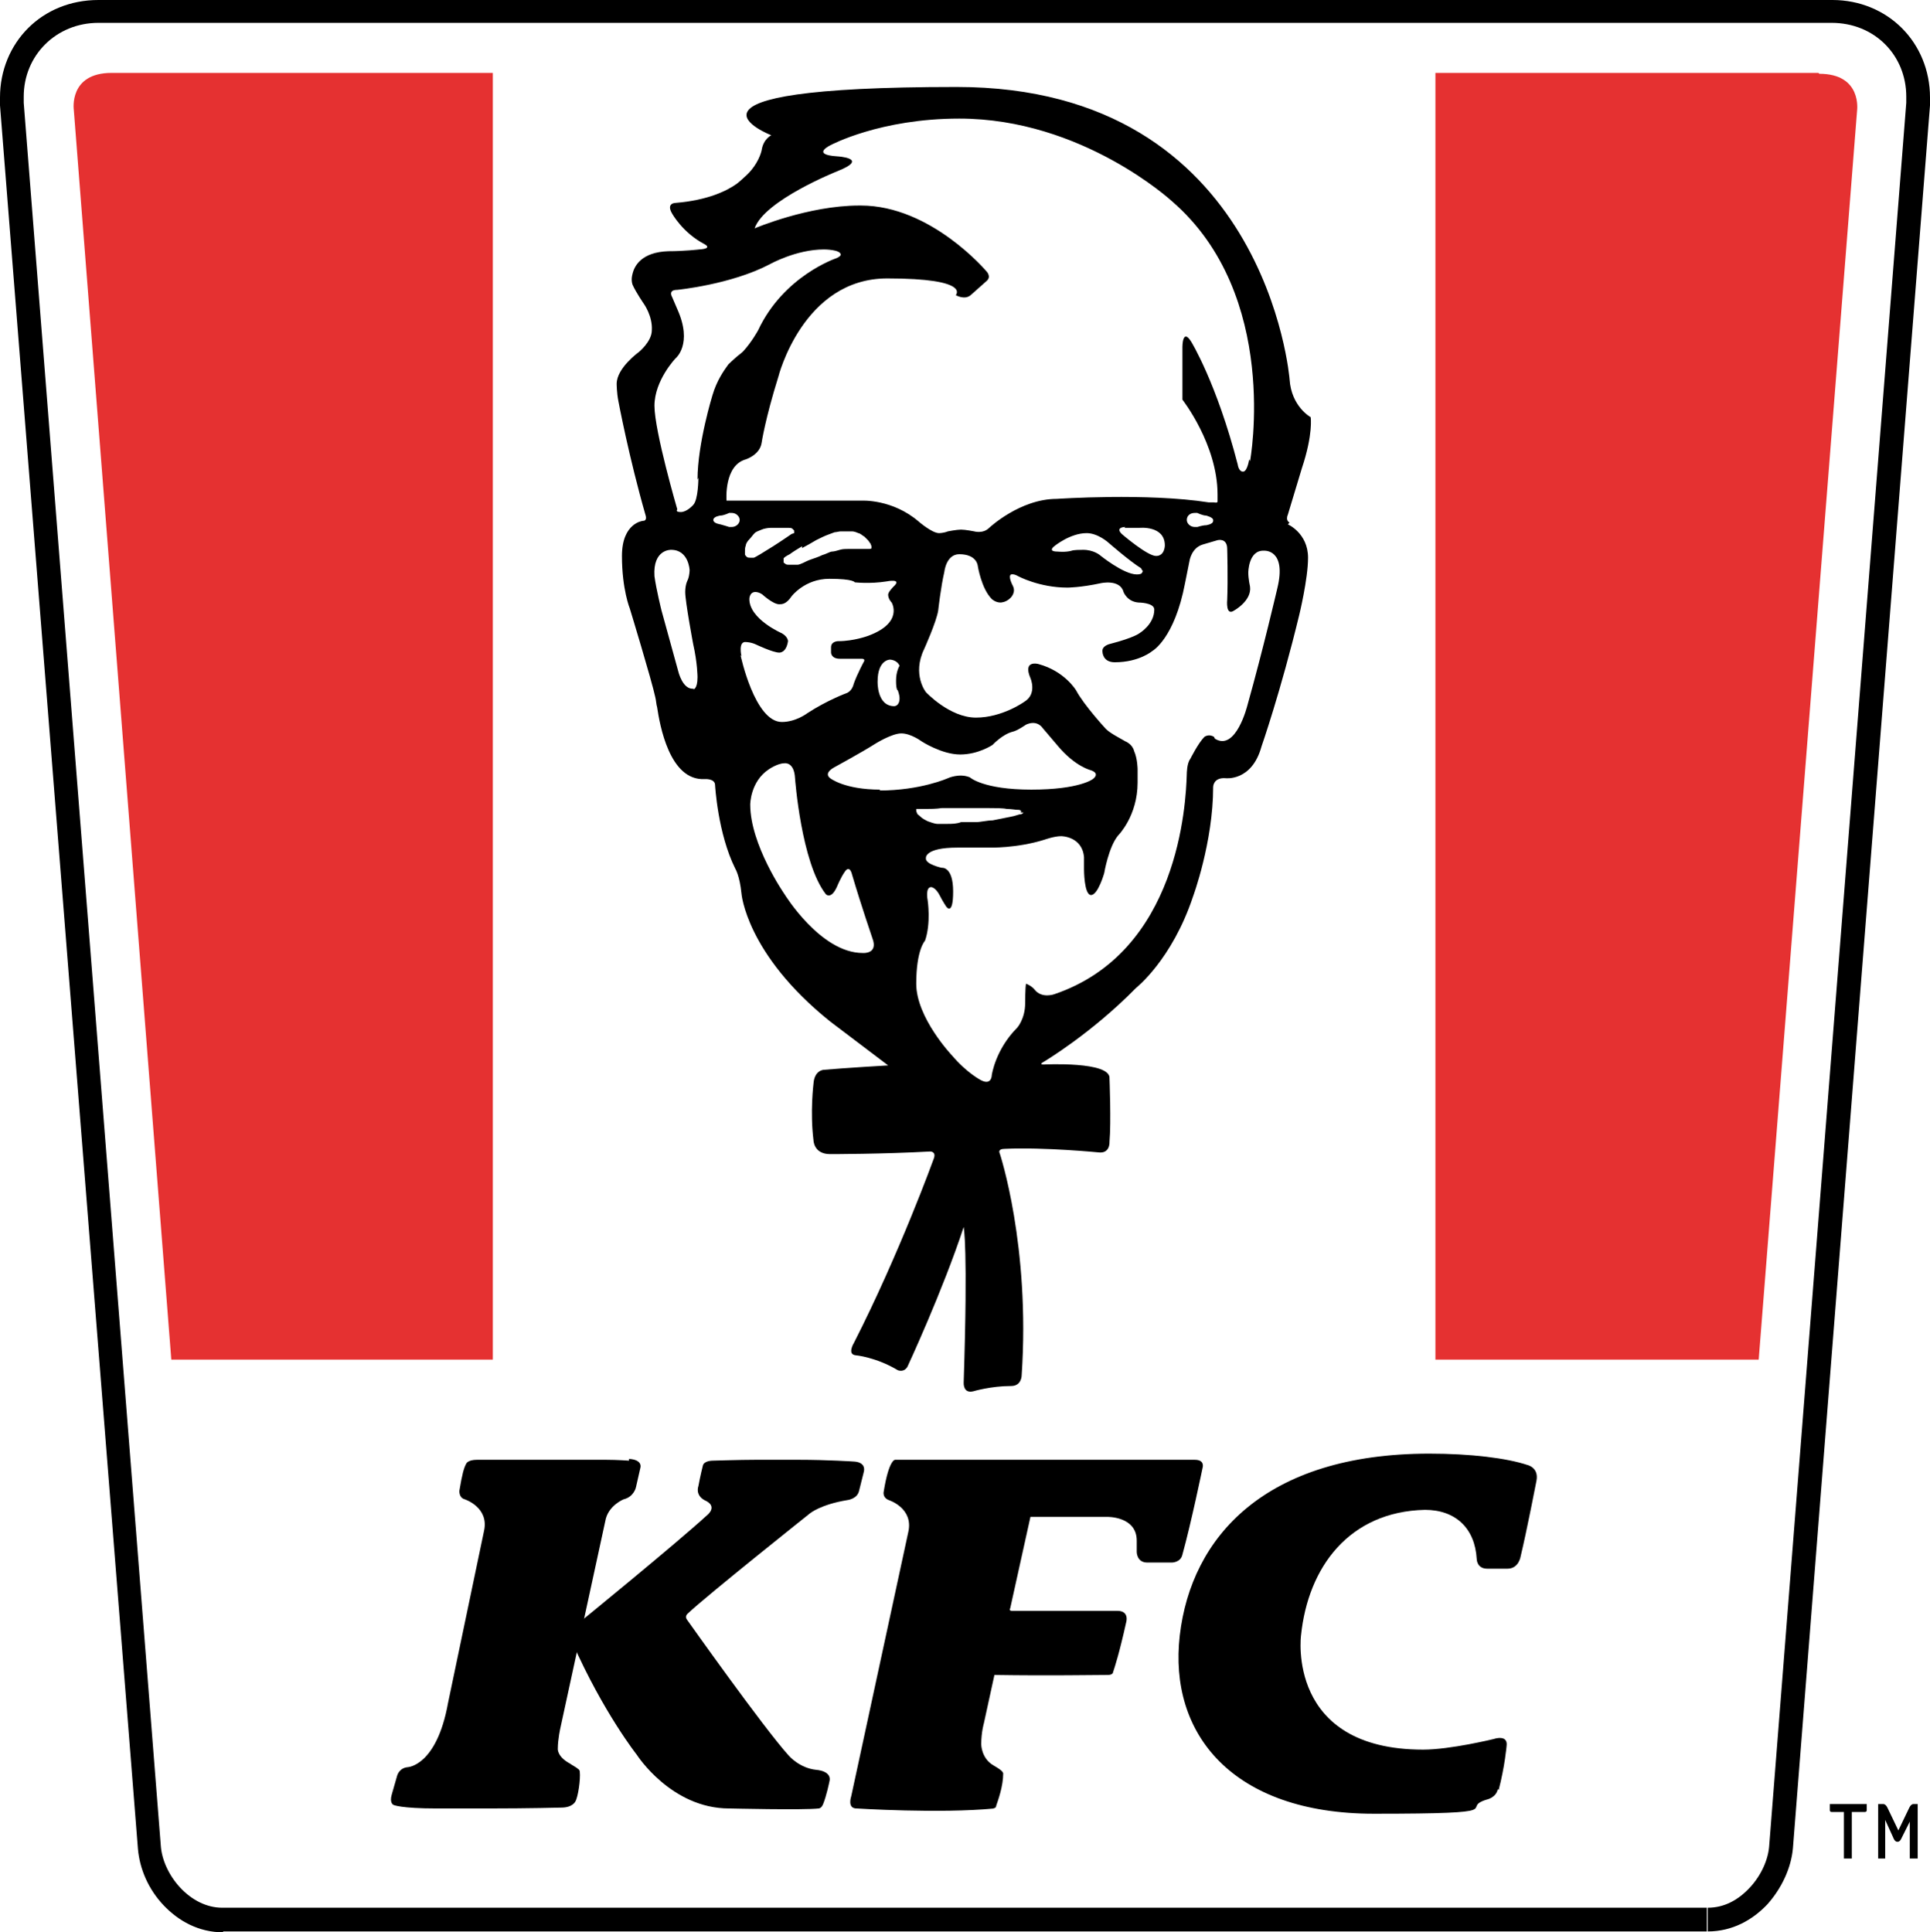
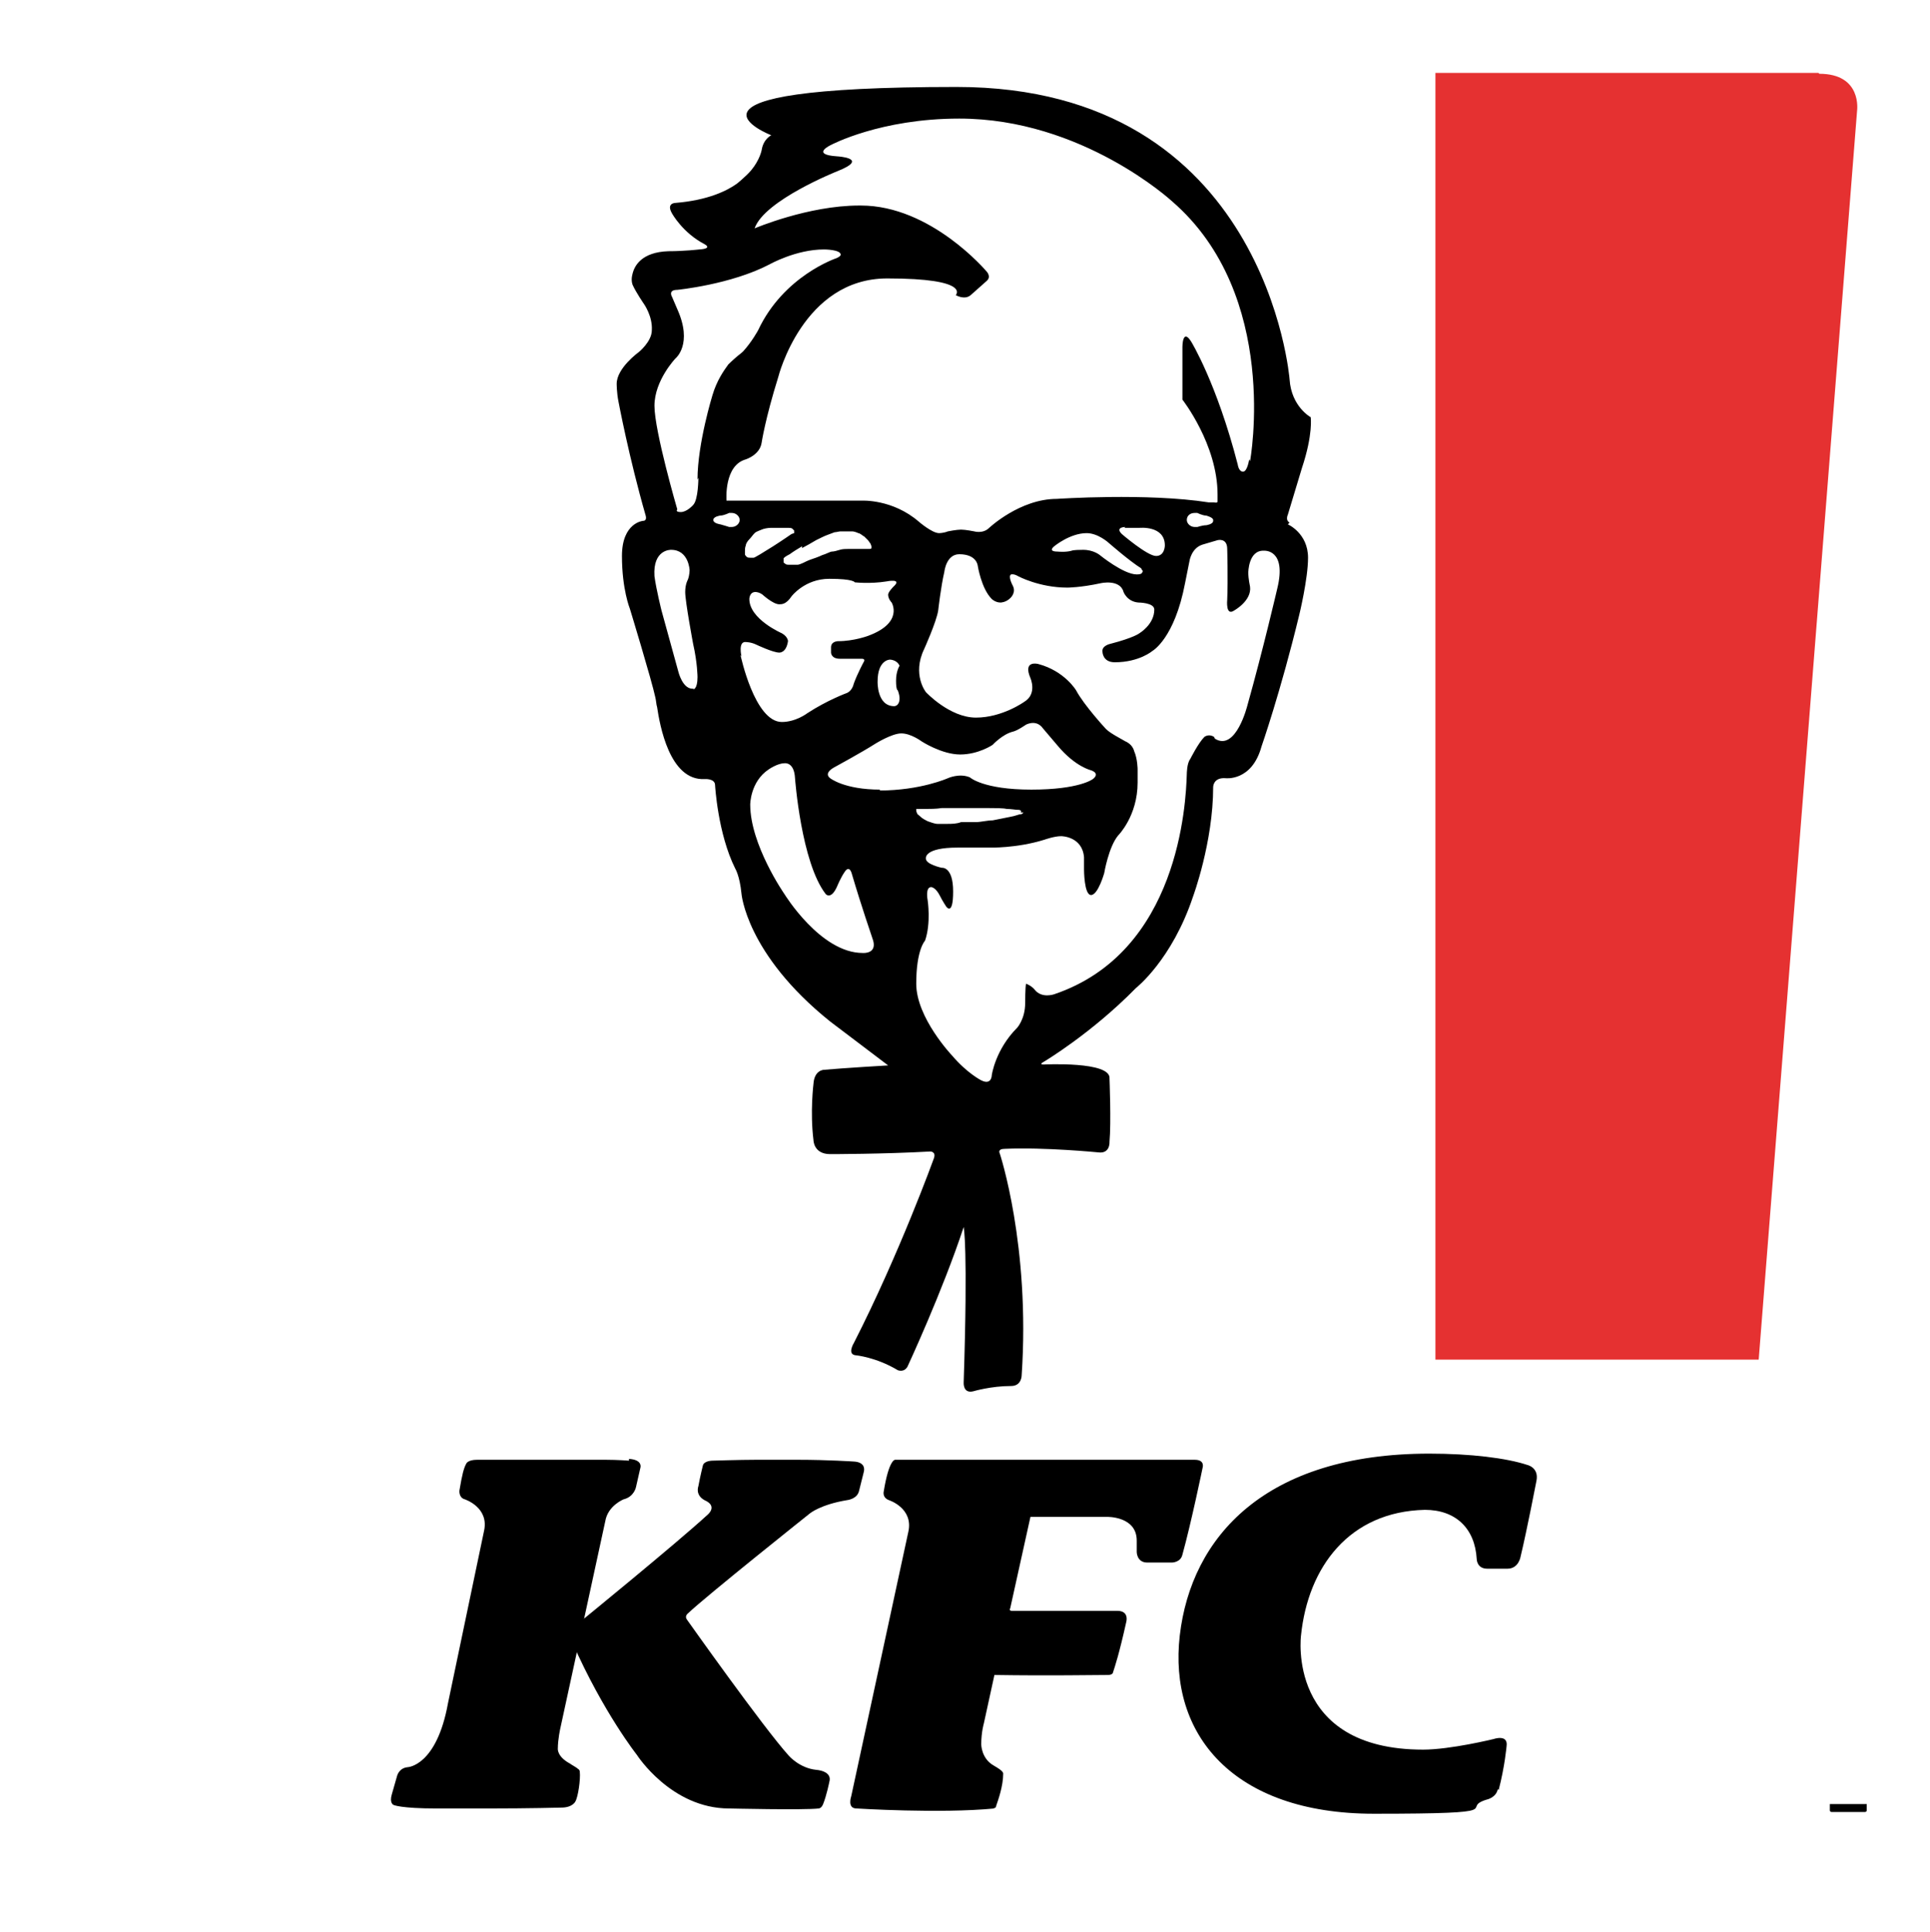
<svg xmlns="http://www.w3.org/2000/svg" id="Calque_1" version="1.1" viewBox="0 0 219.7 220">
-   <path d="M12.7,8.3h43.4v146.5H19.5L8.4,12.5s-.6-4.2,4.3-4.2Z" fill="#e53131" />
-   <path d="M25.4,220c-2.8,0-5.1-1.3-6.8-3.1-1.7-1.8-2.7-4.1-2.9-6.4L0,12C0,11.7,0,11.4,0,11.1c0-3.1,1.2-5.9,3.2-7.9C5.2,1.2,8,0,11.2,0h197.4c3.1,0,5.9,1.2,7.9,3.2,2,2,3.2,4.8,3.2,7.9,0,.3,0,.6,0,.9l-15.6,198.4c-.2,2.3-1.3,4.6-2.9,6.4-1.7,1.8-4,3.1-6.8,3.1v-2.7c1.9,0,3.5-.9,4.8-2.3,1.3-1.4,2.1-3.2,2.2-4.8l15.6-198.4c0-.2,0-.5,0-.7,0-4.7-3.6-8.4-8.5-8.4H11.2c-4.8,0-8.5,3.7-8.5,8.4,0,.2,0,.5,0,.7l15.6,198.4c.1,1.6.9,3.4,2.2,4.8,1.3,1.4,3,2.3,4.8,2.3h169v2.7H25.4Z" />
  <path d="M207,8.3h-43.6v146.5h36.8l11.2-142.2s.6-4.2-4.3-4.2h0Z" fill="#e53131" />
-   <path d="M217.8,205.4c-.3,0-.5.5-.5.5l-1.2,2.5-1.2-2.5s-.2-.5-.5-.5h-.6v6.2h.8v-4.4l1,2.2c.2.4.6.4.8,0l1-2v4.2h.9v-6.2h-.7ZM209.9,211.6h.9v-5.9h-.9v5.9Z" />
  <path d="M208.3,206.1c0,0,0,.2.2.2h3.8c0,0,.2,0,.2-.2v-.7h-4.2v.7ZM113.2,205.9c-6.2.6-15.7,0-15.7,0-1.1,0-.6-1.4-.6-1.4l6.5-30.1c.6-2.7-2.2-3.6-2.2-3.6-.8-.3-.6-1-.6-1,.6-3.7,1.3-3.6,1.3-3.6h34.1c1.2,0,.9.9.9.9,0,0-1.3,6.3-2.3,9.9-.2.9-1.2.9-1.2.9h-2.8c-1.2,0-1.2-1.2-1.2-1.2v-1.3c0-2.8-3.4-2.7-3.4-2.7h-8.7l-2.3,10.4s-.2.3.2.3h12c1.4,0,1,1.3,1,1.3-.8,3.6-1.3,5.1-1.5,5.7,0,0,0,.3-.6.3-1.6,0-6.6.1-12.9,0l-1.2,5.5s-.3,1-.3,2.4c0,0,0,1.6,1.4,2.4,0,0,.7.4.9.6.2.2.2.3.2.3,0,1.5-.6,3.1-.8,3.7,0,.2-.2.3-.4.3h0ZM71.6,166.3s-1.3-.1-2.6-.1h-14.7c-1,0-1.2.4-1.2.4-.3.5-.5,1.3-.8,3.1,0,0-.1.8.6,1,0,0,2.8.9,2.2,3.6l-4.1,19.6c-1.3,7.2-4.6,7.3-4.6,7.3-1,.1-1.2,1-1.2,1l-.6,2.1c-.3,1,.2,1.2.2,1.2,0,0,.8.4,4.9.4h5.8c4.8,0,8.4-.1,8.4-.1,1.3,0,1.6-.7,1.6-.7.3-.5.6-2.5.5-3.4,0,0,0-.2-.2-.3-.2-.2-.8-.5-.9-.6-1.5-.8-1.4-1.7-1.4-1.7,0-1.1.3-2.4.3-2.4l5.1-23.5c.3-1.8,2.1-2.5,2.1-2.5,1.2-.3,1.4-1.4,1.4-1.4l.5-2.2s.3-.9-1.3-1h0Z" />
  <path d="M98.3,167.7l-.5,2c-.2,1-1.4,1.1-1.4,1.1-3,.5-4.2,1.5-4.2,1.5,0,0-11.8,9.4-13.9,11.4,0,0-.4.3-.1.7,0,0,8.7,12.3,11.6,15.5,0,0,1.2,1.4,3.1,1.6,0,0,1.9.1,1.5,1.4,0,0-.3,1.5-.7,2.5-.2.5-.5.5-.5.5-1.7.2-10.2,0-10.2,0-6.6,0-10.5-6.1-10.5-6.1,0,0-3.8-4.8-7.3-12.7l.9-2.5s10.8-8.8,14.4-12.1c0,0,1.3-1-.3-1.7-1.1-.6-.7-1.6-.7-1.6.2-1.1.5-2.3.5-2.3.1-.6,1.1-.6,1.1-.6,0,0,3.2-.1,4.9-.1h4.9c3.3,0,6.3.2,6.3.2,0,0,1.5,0,1.1,1.3h0ZM170.6,203.8c.7-2.7.9-5,.9-5,.2-1.4-1.5-.8-1.5-.8,0,0-4.9,1.2-8,1.2-15.6,0-13.9-13-13.9-13,.8-7.8,5.5-14.1,14.1-14.3,3.5,0,5.7,2.1,5.9,5.6,0,0,0,1.1,1.2,1.1h2.3c1.3,0,1.5-1.4,1.5-1.4.7-2.9,1.8-8.6,1.8-8.6.3-1.5-1-1.8-1-1.8-2.4-.8-6.5-1.3-11.2-1.3-18.7,0-27.1,9.5-28.4,20.7-1.3,11.2,6,20.3,22.1,20.3s9.6-.6,12.8-1.6c0,0,1.1-.2,1.3-1.2h0ZM146.8,59.5s-.5-.2-.2-.9l1.6-5.3c1.3-3.9,1-5.8,1-5.8,0,0-2.2-1.2-2.4-4.3,0,0-2.6-33.3-37.9-33.3s-21.1,5.5-21.1,5.5c0,0-.9.4-1.1,1.7,0,0-.2,1.1-1.2,2.3-.6.7-1.6,1.5-1.6,1.5-1.1.8-3.3,1.9-7,2.2,0,0-1.1,0-.4,1.2,0,0,1.2,2.2,3.7,3.5,0,0,1,.5-.6.6,0,0-1.7.2-3.5.2-3.1.1-3.9,1.7-4.1,2.6,0,0-.2.6,0,1.2.4.9,1.3,2.2,1.3,2.2,0,0,1,1.4.9,3,0,1.3-1.5,2.5-1.5,2.5,0,0-2.5,1.8-2.5,3.6,0,0,0,1,.2,2,0,0,1.2,6.4,3.1,13,0,0,.2.6-.3.6,0,0-2.4.2-2.4,4s.9,6,.9,6c0,0,2.5,8.2,2.9,10.1.1.4.1.8.2,1.1.3,2,1.4,8.4,5.4,8.2,0,0,1.2-.1,1.2.7,0,0,.3,5.5,2.3,9.5,0,0,.5.8.7,2.8,0,0,.5,6.9,10.1,14.6l6.6,5s-5.1.3-7.3.5c0,0-1.1,0-1.2,1.6,0,0-.4,3.2,0,6.4,0,0,0,1.6,1.9,1.6,0,0,6.1,0,11.4-.3,0,0,.7,0,.4.8,0,0-3.9,10.8-9.1,21,0,0-.8,1.3.2,1.4,0,0,2.3.2,4.8,1.7,0,0,.7.3,1.1-.4,0,0,4-8.6,6.4-15.9,0,0,.5,2.2,0,17.7,0,0-.1,1.3,1.1,1,0,0,2-.6,4.3-.6,1.2,0,1.2-1.2,1.2-1.2,1-14.8-2.5-25.3-2.5-25.3,0,0-.3-.5.6-.5,4.5-.2,10.6.4,10.6.4,1.4.2,1.3-1.2,1.3-1.2.2-2.2,0-7.2,0-7.2.2-2-7.5-1.6-7.5-1.6-.6,0,0-.3,0-.3,0,0,5.4-3.2,10.5-8.4,0,0,4.1-3.2,6.5-10.4,0,0,2.3-6.2,2.3-12.5,0,0,0-1.1,1.4-1,0,0,3,.4,4.1-3.6,0,0,2.2-6.3,4.3-15,0,0,1-4.1,1-6.5,0-2.8-2.3-3.8-2.3-3.8h0ZM79,78.4c-1.3.2-1.8-2-1.8-2l-1.9-6.9s-.6-2.4-.8-3.9c-.2-3.1,1.9-3,1.9-3,2,0,2.1,2.3,2.1,2.3,0,0,0,.6-.2,1.1,0,0-.3.5-.3,1.4,0,1.1.9,5.9.9,5.9.5,2.2.5,3.8.5,3.8,0,1.4-.5,1.4-.5,1.4h0ZM79.5,54.4s0,2.5-.6,3.1c0,0-.7.8-1.4.8s-.4-.3-.4-.3c0,0-2.6-8.9-2.6-11.8s2.4-5.4,2.4-5.4c0,0,2-1.6.2-5.6l-.6-1.4s-.5-.8.6-.8c0,0,6.1-.6,10.5-2.9,0,0,3-1.7,6.2-1.7,0,0,1.9,0,1.9.6,0,.2-.5.4-.5.4,0,0-6,2-8.9,8.2,0,0-.7,1.3-1.7,2.4-.2.2-.6.5-.6.5-.6.5-1.1,1-1.1,1-.5.7-1.3,1.8-1.8,3.5,0,0-1.7,5.5-1.7,9.6h0ZM84.2,59.2c0,.4-.4.8-.9.8s-.3,0-.3,0c0,0-.6-.2-1-.3,0,0-.8-.1-.8-.5h0c0-.4.8-.5.8-.5.4,0,1-.3,1-.3,0,0,.1,0,.3,0,.5,0,.9.4.9.8h0ZM84.4,74.7s-.4-1.7.5-1.6c0,0,.6,0,1.2.3,0,0,1.9.9,2.6.9.1,0,.8,0,1-1.3,0,0,0-.5-.7-.9,0,0-3.7-1.6-3.7-3.9,0,0,0-.8.7-.8,0,0,.4,0,.8.3,0,0,1.2,1.1,1.9,1.1.3,0,.8,0,1.4-.9,0,0,1.5-2,4.3-2s2.9.4,2.9.4c0,0,1.7.2,3.6-.1,0,0,1.9-.4.8.6,0,0-.6.6-.6.9,0,.5.4.9.4.9,0,0,1.4,2.3-2.7,3.8,0,0-1.6.6-3.4.6,0,0-.8,0-.8.7v.6s0,.7,1,.7h2.5c.5,0,.2.4.2.4,0,0-.7,1.3-1.1,2.4-.2.9-.8,1.1-.8,1.1,0,0-2.2.8-4.5,2.3,0,0-1.3,1-2.9,1-3.1,0-4.7-7.6-4.7-7.6h0ZM90.1,60.8c0,0-1,.7-2.1,1.4-1.1.7-2.1,1.3-2.2,1.3-.1,0-.3,0-.4,0-.1,0-.3,0-.4-.1s-.2-.2-.2-.3,0-.3,0-.4,0-.4.1-.6c0-.2.2-.5.4-.7.2-.2.4-.5.6-.7s.6-.3.8-.4.7-.2,1-.2.8,0,1.2,0c.4,0,.8,0,.9,0,.1,0,.3,0,.4.1s.2.2.2.2c0,0,0,.2,0,.3h0ZM91.3,62.4c.4-.2,1.1-.6,1.6-.9.4-.2,1-.5,1.3-.6.3-.1.5-.2.8-.3.2,0,.5-.1.7-.1s.5,0,.7,0,.5,0,.6,0c.2,0,.5.1.7.2.2,0,.5.3.7.4.1.1.3.3.4.4.1.1.2.3.3.4,0,.1.1.2.1.3,0,0,0,.2,0,.2,0,0,0,.1-.2.1s-.3,0-.4,0c-.2,0-.6,0-.9,0s-.8,0-1.1,0c-.3,0-.7,0-1,.1s-.7.2-.9.2c-.2,0-.7.3-1.1.4-.4.2-1,.4-1.3.5s-.7.3-.9.4-.5.2-.6.2-.4,0-.5,0-.3,0-.5,0c-.1,0-.3,0-.4-.1s-.2-.1-.2-.2,0-.2,0-.2c0,0,0-.1,0-.2s.3-.3.7-.5c.4-.3.9-.6,1.4-.9h0ZM102.2,78.6s.2.5.2.9c0,.9-.6.9-.6.9-2,0-1.9-2.8-1.9-2.8,0-2.5,1.4-2.5,1.4-2.5,0,0,.8,0,1.1.7,0,0-.4.6-.4,1.7s.2,1.1.2,1.1h0ZM98.2,108.5c-4.8,0-8.9-6.7-8.9-6.7,0,0-3.9-5.6-3.9-10.2,0,0,0-2.6,2.1-4,0,0,1-.7,1.8-.7,0,0,1.1-.2,1.2,1.7,0,0,.7,9.6,3.5,13.2,0,0,.6.7,1.3-.9,0,0,.4-1,.9-1.7,0,0,.5-.8.8.4,1,3.4,2.3,7.2,2.3,7.2.7,1.8-1,1.7-1,1.7h0ZM100.2,89.9c-4.1,0-5.7-1.3-5.7-1.3,0,0-.8-.5.4-1.2,0,0,3.3-1.8,4.7-2.7,0,0,1.9-1.2,3-1.2s2.3.9,2.3.9c0,0,2.3,1.5,4.4,1.5s3.7-1.1,3.7-1.1c0,0,1.1-1.2,2.3-1.5.5-.1,1.5-.8,1.5-.8,1.3-.6,1.9.4,1.9.4l1.7,2c2,2.4,3.8,2.8,3.8,2.8,1.1.4.2,1,.2,1,0,0-1.5,1.2-7,1.2s-7-1.4-7-1.4c-1.2-.5-2.5.1-2.5.1,0,0-3.1,1.4-7.8,1.4h0ZM130,64.9s.2.1,0,.3c0,0,0,.2-.6.2-1.5,0-4.2-2.2-4.2-2.2,0,0-.7-.6-1.9-.6s-1.3.1-1.3.1c-.7.2-1.6.1-1.6.1-1.2,0-.4-.6-.4-.6,0,0,1.8-1.5,3.7-1.5,1.3,0,2.5,1.1,2.5,1.1,0,0,2.4,2.1,3.7,2.9h0ZM128,60.1h1.7s2.9-.3,2.9,2c0,0,0,1.2-1,1.2s-3.9-2.5-3.9-2.5c-.8-.8.4-.8.4-.8ZM116.5,92.5c0,0-.1.2-.3.2s-.6.2-1.2.3c-.5.1-1.5.3-2,.4-.6,0-1.4.2-1.9.2h-1.7c-.5.2-1.1.2-1.5.2s-.9,0-1.2,0c-.3,0-.8-.2-1.1-.3-.2-.1-.6-.3-.8-.5s-.4-.3-.4-.4c0,0-.1-.2-.1-.3s0-.2,0-.2.1,0,.2,0,.5,0,.9,0,1.2,0,1.8-.1c.5,0,1.7,0,2.5,0s2.1,0,2.8,0c.7,0,1.7,0,2.1.1.5,0,1,.1,1.2.1.2,0,.3,0,.4.1s0,.1,0,.2ZM138.2,83.9c-.6-.4-1.1,0-1.1,0-.7.7-1.6,2.5-1.6,2.5-.4.5-.4,1.7-.4,1.7-.1,3.4-.9,20.3-15.1,25.1,0,0-1.4.5-2.2-.5-.4-.5-1-.7-1-.7-.1.4-.1,2.2-.1,2.2,0,1.8-.9,2.8-.9,2.8-2.5,2.5-2.9,5.4-2.9,5.4,0,0,0,1.2-1.2.6,0,0-1.6-.8-3.3-2.8,0,0-4.1-4.3-4.1-8.2s1-4.9,1-4.9c.7-2,.3-4.6.3-4.6,0,0-.3-1.5.4-1.5,0,0,.5,0,1,1,.3.6.7,1.2.7,1.2,0,0,.8,1.2.8-1.7s-1.3-2.7-1.3-2.7c0,0-1.9-.4-1.8-1.1,0,0-.2-1.2,3.6-1.2h.3s1.7,0,3.3,0c0,0,3.1.1,6.3-.9,0,0,1.1-.4,1.9-.4,0,0,2.4,0,2.6,2.4,0,0,0,.8,0,1.2v.2s0,2.9.8,2.9,1.5-2.5,1.5-2.5c0,0,.5-3,1.6-4.3,0,0,2.2-2.2,2.2-6v-1.5s0-1.2-.4-2.1c-.2-.8-1-1.1-1-1.1-.5-.3-1.7-.9-2.2-1.4,0,0-2.5-2.7-3.4-4.4,0,0-1.3-2.2-4.3-3,0,0-1.8-.5-.9,1.6,0,0,.8,1.8-.7,2.7,0,0-2.5,1.8-5.5,1.8s-5.7-2.9-5.7-2.9c0,0-1.6-2-.2-4.9,0,0,1.4-3.1,1.6-4.4,0,0,.3-2.7.7-4.4,0,0,.2-2,1.7-2,2,0,2.1,1.3,2.1,1.3,0,0,.4,2.6,1.6,3.8,0,0,.4.4,1,.4,0,0,.6,0,1.1-.5,0,0,.7-.6.3-1.4,0,0-.6-1.1-.2-1.3,0,0,.3-.1.8.2,0,0,2.4,1.3,5.6,1.3,0,0,1.5,0,3.8-.5,0,0,2.2-.5,2.6,1,0,0,.4,1.1,1.7,1.2,0,0,1.8,0,1.8.8,0,1.7-1.7,2.7-1.7,2.7,0,0-.6.5-3.3,1.2,0,0-1,.2-.9.9,0,0,0,1.2,1.4,1.2,2.8,0,4.3-1.3,4.3-1.3,0,0,2.5-1.4,3.7-7.7l.5-2.5s.2-1.5,1.5-1.9l1.7-.5s1.1-.3,1.1,1c0,0,.1,3.4,0,5.8,0,0-.2,1.9.8,1.2,0,0,2-1.1,1.8-2.7,0,0-.2-.9-.2-1.6,0,0,0-2.6,1.8-2.5,0,0,2.6-.2,1.5,4.3,0,0-1.6,6.9-3.4,13.3,0,0-1.3,5.3-3.7,3.8h0ZM138.1,59.3c0,.4-.8.5-.8.5-.4,0-1,.2-1,.2,0,0-.1,0-.3,0-.5,0-.9-.4-.9-.8h0c0-.5.4-.8.9-.8.2,0,.3,0,.3,0,0,0,.6.3,1,.3,0,0,.8.2.8.5h0ZM142.2,52.3s-.2,1.4-.7,1.4-.6-.8-.6-.8c-2.4-9.3-5.3-14-5.3-14-1-1.6-1,.6-1,.6v6c0,0,4,5.1,4,10.8v.2c0,.2,0,.4,0,.6,0,.2-.4.1-.4.1-.3,0-.6,0-.6,0-7-1.1-17.3-.4-17.3-.4-4.2,0-7.7,3.3-7.7,3.3-.7.7-1.7.4-1.7.4,0,0-1-.2-1.5-.2s-1.5.2-1.5.2c-.5.2-1,.2-1,.2-.8,0-2.3-1.3-2.3-1.3-3-2.6-6.5-2.4-6.5-2.4h-15.4c0-.1-.3-4,2.2-4.7,0,0,1.6-.5,1.8-1.9,0,0,.4-2.7,1.9-7.5,0,0,2.8-11.2,12.4-11.2s7.8,1.9,7.8,1.9c0,0,1,.6,1.7,0l1.8-1.6c.6-.5,0-1.1,0-1.1,0,0-6.3-7.5-14.3-7.5h-.2c-5.8,0-11.9,2.6-11.9,2.6,1.1-3.2,9.4-6.5,9.4-6.5,3.8-1.5,0-1.7,0-1.7-3.1-.2-.7-1.3-.7-1.3,0,0,5.6-3,14.6-3,14,0,24.2,9.4,24.2,9.4,12.4,10.7,8.9,29.6,8.9,29.6h0Z" />
</svg>